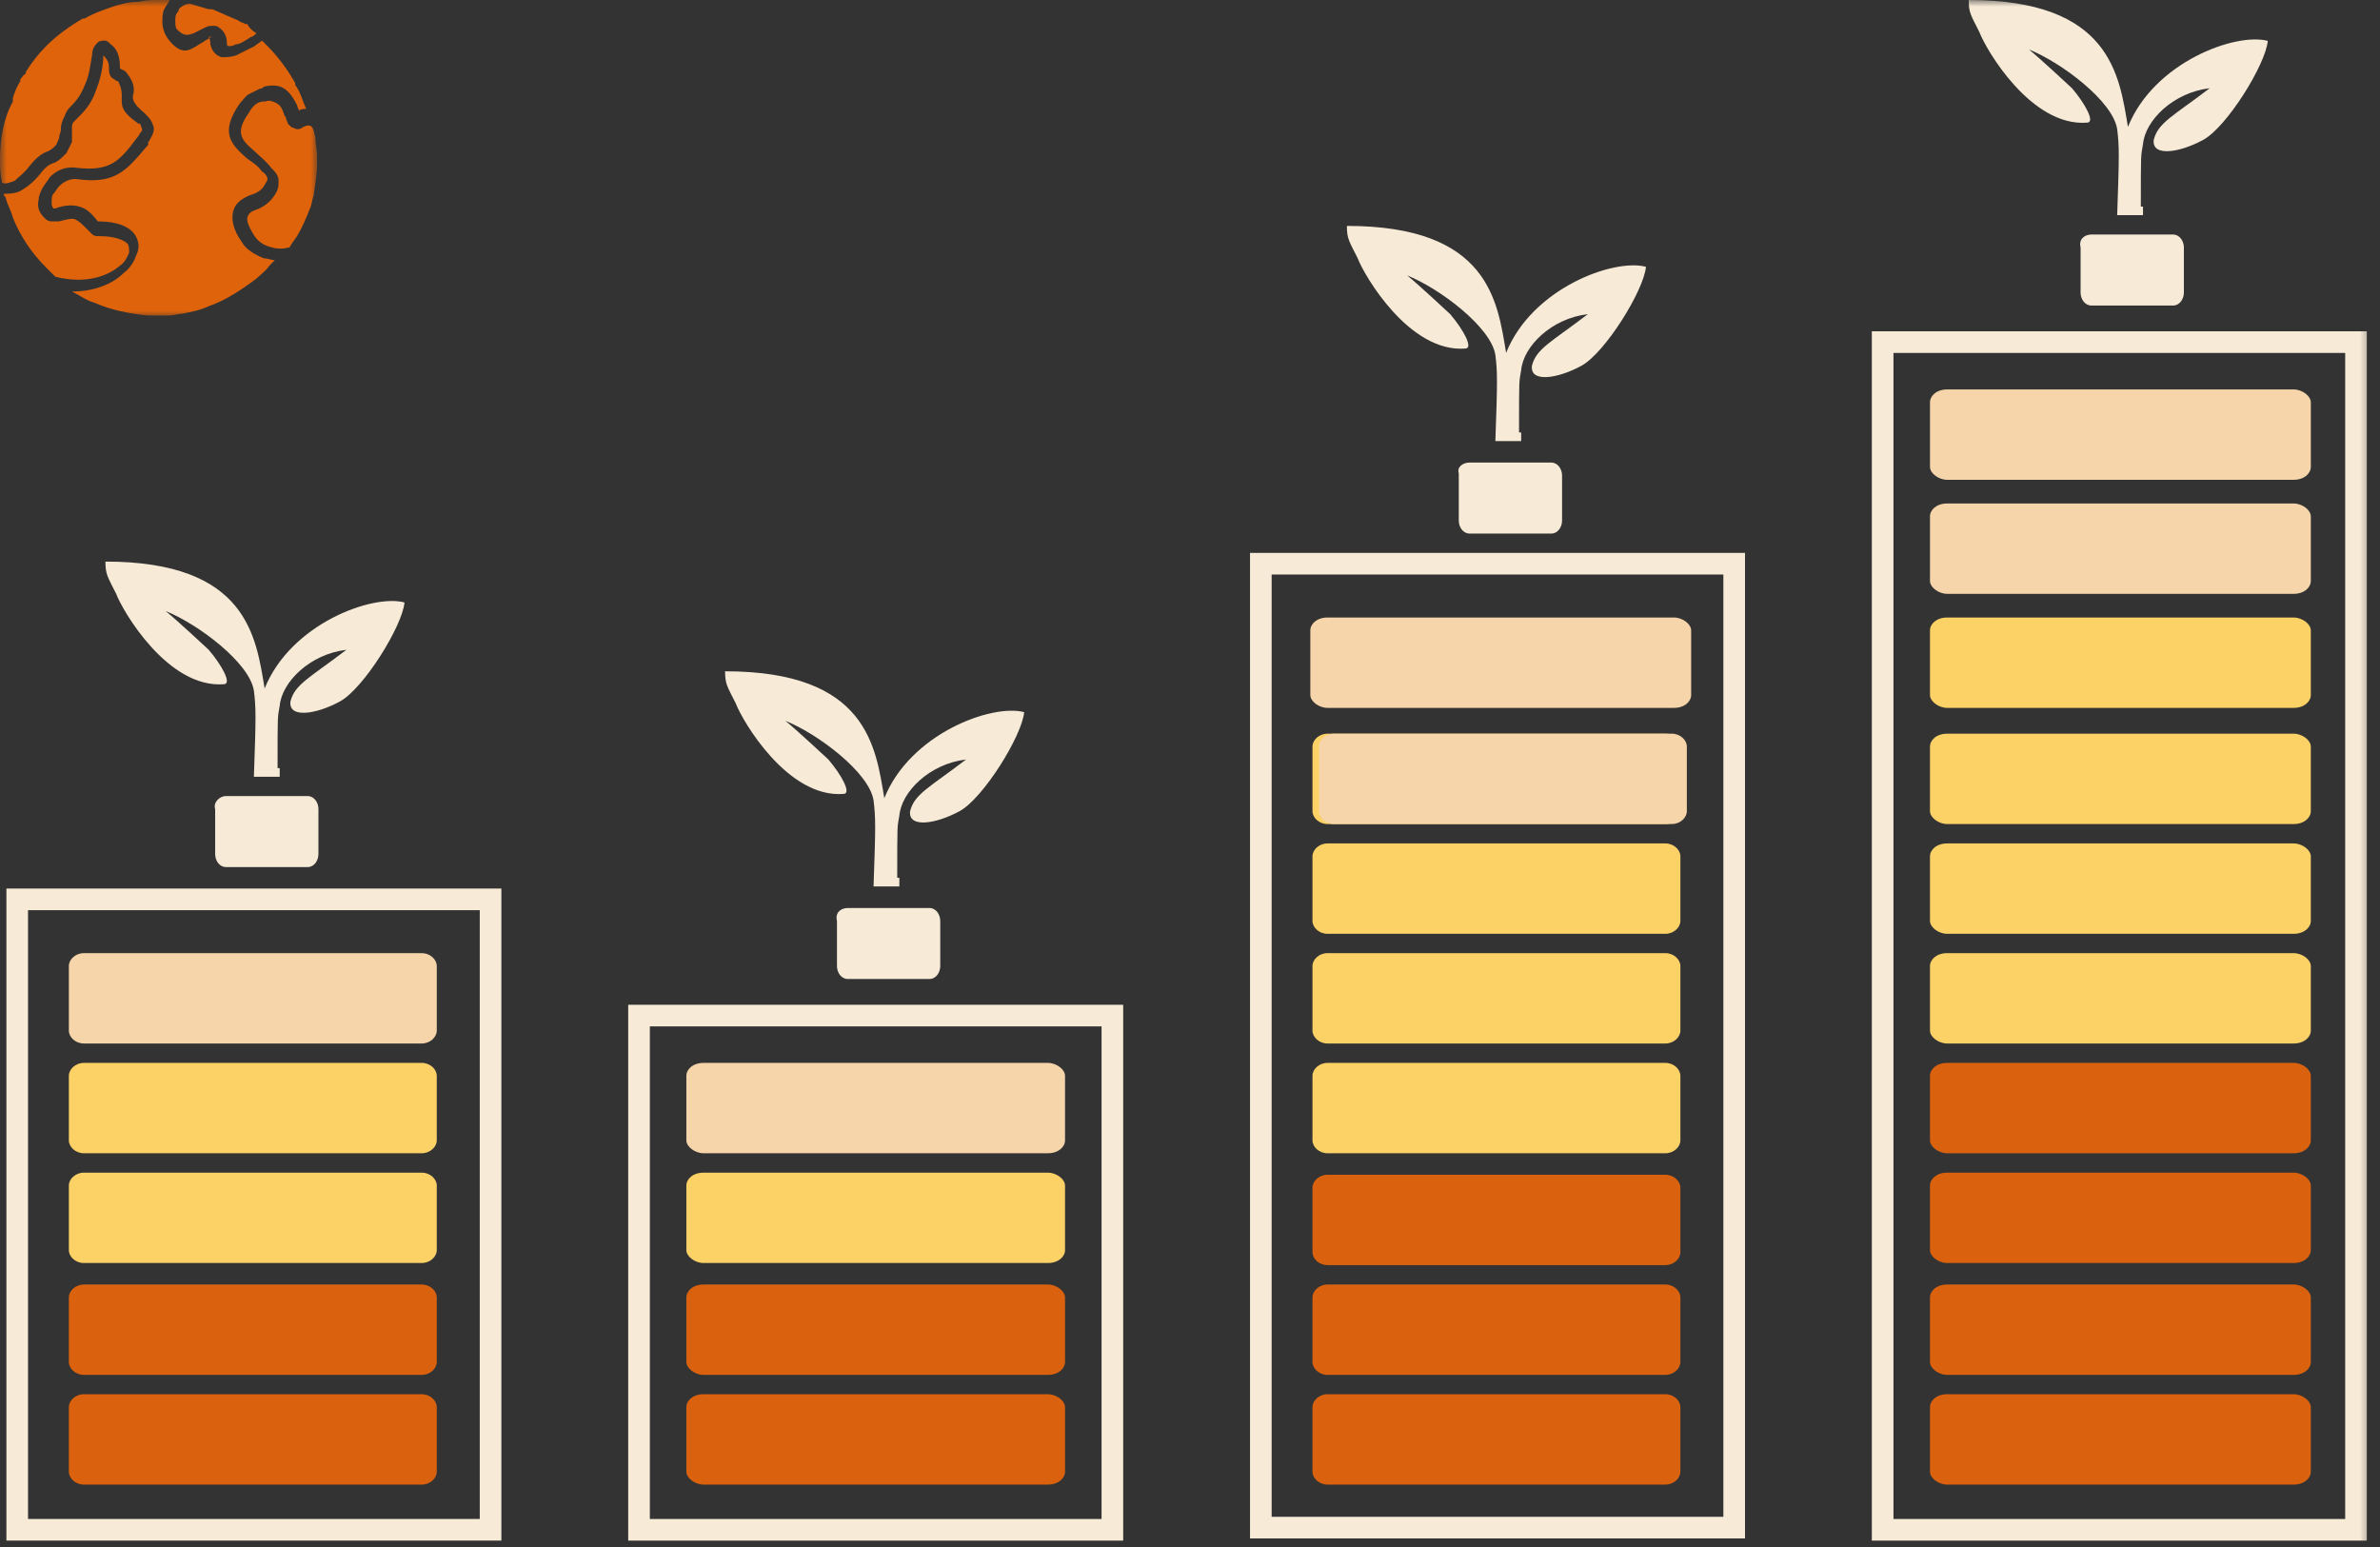
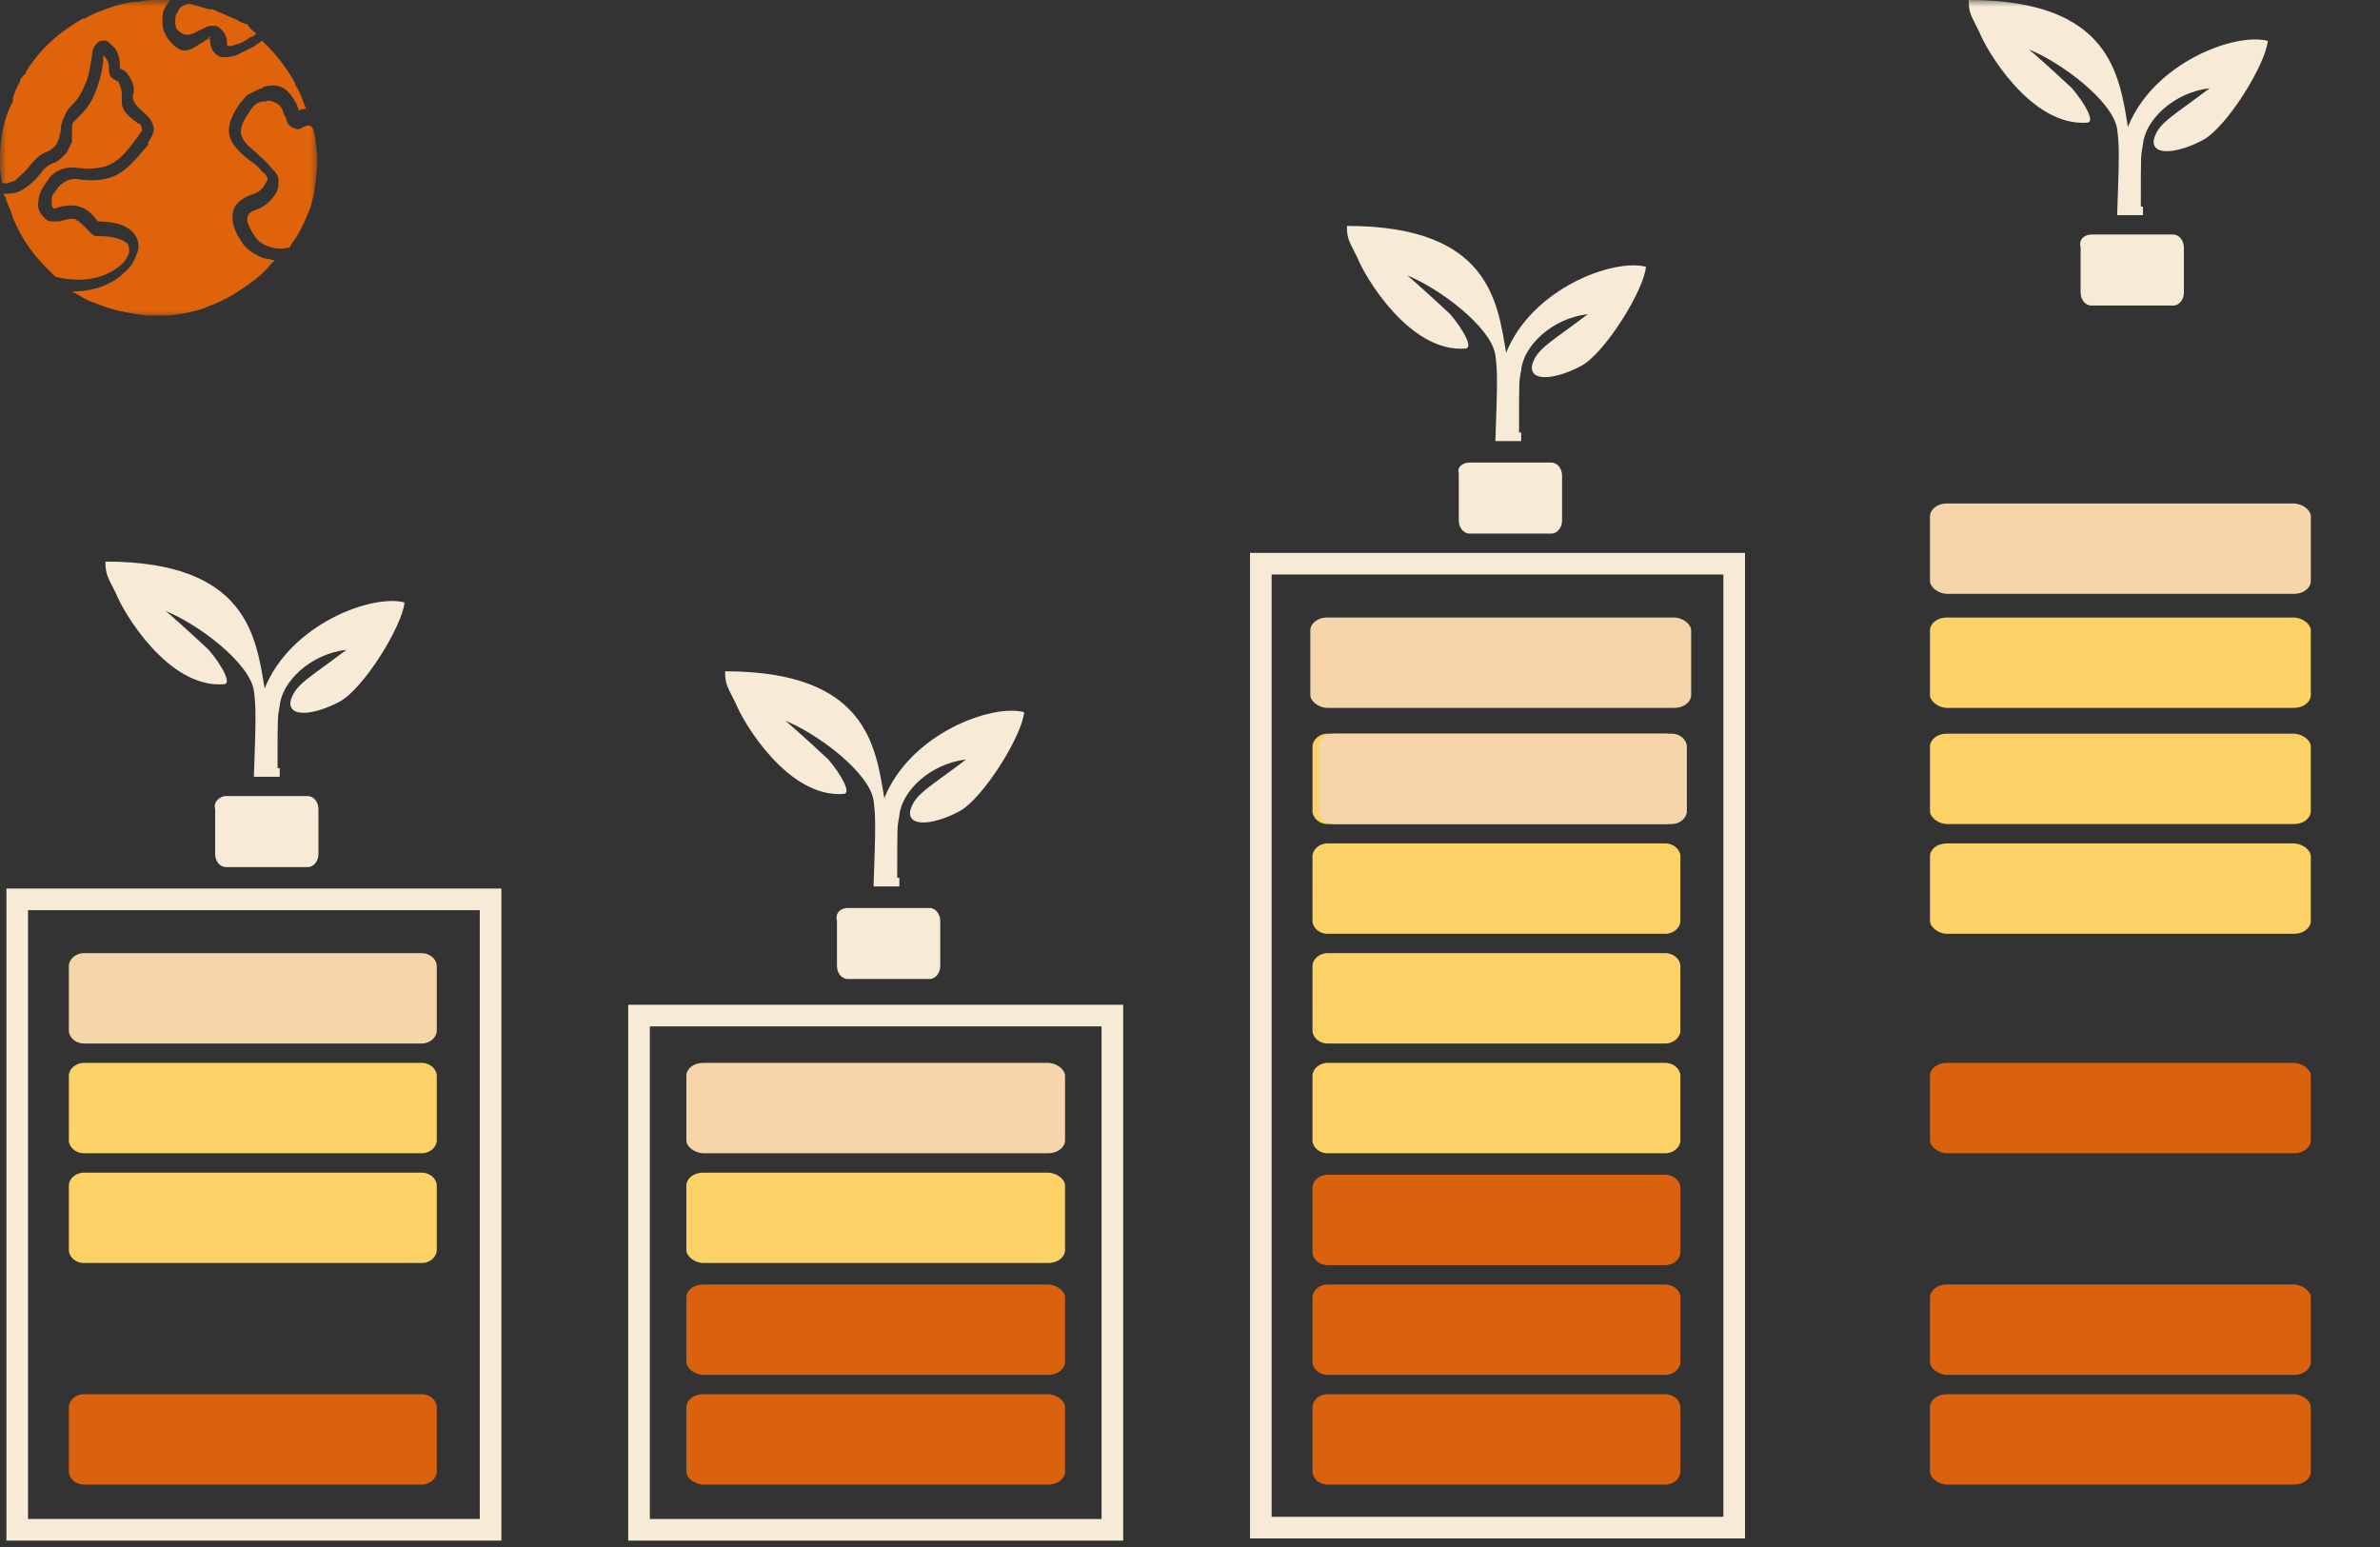
<svg xmlns="http://www.w3.org/2000/svg" width="180" height="117" viewBox="0 0 180 117" fill="none">
  <rect x="0" y="0" width="180" height="117" fill="#333333" stroke="none" />
  <g clip-path="url(#clip0_353_6522)">
    <g clip-path="url(#clip1_353_6522)">
      <mask id="mask0_353_6522" style="mask-type:luminance" maskUnits="userSpaceOnUse" x="0" y="0" width="24" height="24">
        <path d="M24 0H0V24H24V0Z" fill="white" />
      </mask>
      <g mask="url(#mask0_353_6522)">
        <path d="M0.279 14.651C0.698 14.651 0.977 14.651 1.395 14.512C1.953 14.233 2.512 13.814 3.07 13.116C3.488 12.558 3.767 12.419 4.186 12.279C4.465 12.139 4.744 11.861 5.023 11.581C5.163 11.302 5.302 11.023 5.442 10.744C5.442 10.326 5.442 10.046 5.442 9.767C5.442 9.488 5.442 9.349 5.581 9.209C5.721 9.07 5.86 8.93 6 8.791C6.558 8.233 6.977 7.674 7.256 6.837C7.535 6.14 7.814 5.163 7.814 4.186C7.953 4.326 8.233 4.605 8.233 5.023C8.233 5.721 8.372 5.86 8.651 6C8.651 6 8.791 6.14 8.93 6.14C9.209 6.698 9.209 6.977 9.209 7.256C9.209 7.953 9.07 8.372 10.465 9.349C10.465 9.349 10.465 9.349 10.605 9.349C10.605 9.488 10.744 9.628 10.744 9.767C10.744 9.907 10.744 9.907 10.605 10.046C10.465 10.326 10.326 10.465 10.326 10.465C9.07 12.139 8.372 12.977 5.86 12.698C5.023 12.558 4.326 12.837 3.767 13.395C3.628 13.674 3.349 13.954 3.209 14.233C3.07 14.512 2.93 14.791 2.93 15.07C2.791 15.628 2.93 16.047 3.349 16.465C3.488 16.605 3.628 16.744 3.907 16.744C4.047 16.744 4.326 16.744 4.465 16.744C5.023 16.605 5.442 16.465 5.721 16.605C6 16.744 6.279 17.023 6.558 17.302C6.698 17.442 6.837 17.581 6.977 17.721C7.116 17.86 7.256 17.86 7.535 17.86C8.651 17.86 9.349 18.14 9.628 18.419C9.767 18.558 9.767 18.837 9.767 19.116C9.628 19.395 9.488 19.814 9.07 20.093C8.093 20.93 6.419 21.488 4.186 20.93C3.907 20.651 3.767 20.512 3.488 20.233C2.372 19.116 1.535 17.86 0.977 16.465C0.837 15.907 0.558 15.488 0.419 14.93C0.279 14.791 0.279 14.791 0.279 14.651ZM19.395 2.512C19.256 2.651 19.116 2.791 18.977 2.791C18.558 3.07 18.14 3.349 17.86 3.349C17.581 3.488 17.442 3.488 17.302 3.488C17.302 3.488 17.163 3.488 17.163 3.349C17.163 3.07 17.163 2.791 16.884 2.372C16.605 2.093 16.465 1.953 16.186 1.953C15.907 1.953 15.767 1.953 15.488 2.093C15.209 2.233 14.93 2.372 14.651 2.512C14.233 2.651 13.954 2.791 13.395 2.233C13.256 2.093 13.256 1.814 13.256 1.535C13.256 1.395 13.256 1.116 13.395 0.977C13.535 0.837 13.535 0.558 13.674 0.558C13.814 0.419 14.093 0.279 14.372 0.279C14.791 0.419 15.349 0.558 15.767 0.698H15.907C15.907 0.698 15.907 0.698 16.047 0.698C16.744 0.977 17.302 1.256 18 1.535C18.14 1.674 18.279 1.674 18.558 1.814H18.698C18.837 2.093 19.116 2.372 19.395 2.512ZM12.837 0C12.558 0 12.279 0 12 0C11.442 0 11.023 0 10.465 0.14H10.326C9.767 0.14 9.349 0.279 8.791 0.419C7.953 0.698 7.116 0.977 6.419 1.395H6.279C5.302 1.953 4.326 2.651 3.488 3.488C2.93 4.047 2.372 4.744 1.953 5.442V5.581C1.814 5.581 1.674 5.86 1.535 6V6.14C1.256 6.558 1.116 6.977 0.977 7.395V7.535V7.674C0.279 8.93 0 10.465 0 12C0 12.558 0 13.116 0.14 13.674C0.14 13.674 0.14 13.674 0.14 13.814C0.419 13.954 0.698 13.814 1.116 13.674C1.395 13.395 1.814 13.116 2.233 12.558C2.791 11.861 3.209 11.581 3.628 11.442C3.907 11.302 4.047 11.163 4.186 11.023C4.326 10.884 4.326 10.744 4.465 10.465C4.465 10.186 4.605 10.046 4.605 9.767C4.605 9.349 4.744 9.07 4.884 8.791C5.023 8.372 5.163 8.233 5.442 7.953C5.86 7.535 6.14 7.116 6.419 6.419C6.698 5.86 6.837 5.023 6.977 4.047C6.977 3.628 7.256 3.349 7.395 3.209C7.535 3.07 7.814 3.07 7.953 3.07C8.093 3.07 8.233 3.209 8.372 3.349C8.791 3.628 9.07 4.186 9.07 5.023C9.07 5.163 9.07 5.163 9.07 5.163C9.209 5.302 9.488 5.302 9.628 5.581C10.186 6.279 10.186 6.837 10.046 7.256C10.046 7.535 10.046 7.814 10.884 8.512L11.023 8.651C11.302 8.93 11.442 9.07 11.581 9.488C11.721 9.767 11.581 10.186 11.302 10.605C11.302 10.605 11.302 10.744 11.163 10.744C11.302 10.884 11.163 11.023 11.023 11.163C9.488 12.977 8.651 13.954 5.721 13.535C5.302 13.535 4.884 13.674 4.465 14.093C4.326 14.233 4.186 14.512 4.047 14.651C3.907 14.791 3.907 15.07 3.907 15.209C3.907 15.488 3.907 15.628 4.047 15.767C4.047 15.767 4.047 15.767 4.186 15.767C4.884 15.488 5.581 15.488 6 15.628C6.558 15.767 6.977 16.186 7.395 16.744C8.93 16.744 9.767 17.163 10.186 17.721C10.465 18.14 10.605 18.698 10.326 19.256C10.186 19.674 9.907 20.233 9.349 20.651C8.512 21.488 7.116 22.047 5.442 22.047C6 22.326 6.558 22.744 7.116 22.884C8.372 23.442 9.767 23.721 11.163 23.86C11.442 23.86 11.581 23.86 11.861 23.86C12.279 23.86 12.558 23.86 12.837 23.86C13.116 23.86 13.535 23.721 13.814 23.721C14.512 23.581 15.209 23.442 15.767 23.163C17.023 22.744 18.279 21.907 19.395 21.07C19.674 20.791 20.093 20.512 20.372 20.093C20.512 19.953 20.651 19.814 20.791 19.674C20.512 19.674 20.233 19.535 19.953 19.535C19.256 19.256 18.558 18.837 18.279 18.279C17.86 17.721 17.581 17.023 17.581 16.465C17.581 15.767 17.86 15.209 18.837 14.791C19.256 14.651 19.674 14.512 19.953 14.093C20.093 13.814 20.233 13.674 20.233 13.535C20.233 13.395 20.093 13.116 19.814 12.977C19.535 12.558 19.116 12.279 18.698 12C17.442 10.884 16.605 10.046 18.14 7.814C18.419 7.535 18.558 7.256 18.837 7.116C19.116 6.977 19.395 6.837 19.674 6.698C19.814 6.698 19.814 6.698 19.953 6.558C20.512 6.419 21.07 6.419 21.488 6.698C21.907 6.977 22.186 7.395 22.465 7.953C22.465 8.093 22.605 8.233 22.605 8.372C22.744 8.233 23.023 8.233 23.163 8.233C22.884 7.674 22.744 6.977 22.326 6.419V6.279C21.767 5.302 21.07 4.326 20.233 3.488C20.093 3.349 19.953 3.209 19.814 3.07C19.674 3.209 19.395 3.349 19.256 3.488C18.698 3.767 18.14 4.047 17.86 4.186C17.442 4.326 17.163 4.326 16.744 4.326C16.326 4.186 16.047 3.907 15.907 3.349C15.907 3.209 15.907 2.93 15.767 2.791C16.047 2.791 16.047 2.791 16.047 2.791C16.047 2.791 15.907 2.791 15.767 2.93C15.488 3.07 15.349 3.209 15.07 3.349C14.233 3.907 13.674 4.186 12.698 2.93C12.419 2.512 12.279 2.093 12.279 1.674C12.279 1.395 12.279 0.977 12.419 0.698C12.558 0.419 12.698 0.279 12.837 0ZM21.907 18.698C21.488 18.837 20.93 18.837 20.512 18.698C19.953 18.558 19.535 18.279 19.256 17.86C18.977 17.442 18.698 16.884 18.698 16.605C18.698 16.326 18.837 16.047 19.256 15.907C19.674 15.767 20.233 15.488 20.651 14.93C21.07 14.372 21.07 14.093 21.07 13.674C21.07 13.256 20.791 12.977 20.512 12.698C20.093 12.139 19.674 11.861 19.256 11.442C18.279 10.605 17.721 10.046 18.837 8.512C18.977 8.233 19.116 8.093 19.256 7.953C19.395 7.814 19.674 7.674 19.953 7.674H20.093C20.372 7.535 20.651 7.674 20.93 7.814C21.209 7.953 21.349 8.233 21.488 8.651C21.488 8.791 21.628 8.791 21.628 8.93C21.628 9.07 21.767 9.209 21.767 9.349C21.907 9.488 21.907 9.488 22.047 9.628C22.186 9.628 22.326 9.767 22.465 9.767C22.605 9.767 22.744 9.767 22.884 9.628C23.163 9.488 23.302 9.488 23.302 9.488C23.721 9.488 23.721 9.907 23.86 10.465C23.86 11.023 24 11.442 24 12C24 12.977 23.86 13.814 23.721 14.791C23.581 15.209 23.581 15.488 23.442 15.767C23.163 16.465 22.884 17.163 22.465 17.86C22.186 18.279 22.047 18.419 21.907 18.698Z" fill="#DE630B" />
      </g>
    </g>
    <g clip-path="url(#clip2_353_6522)">
      <mask id="mask1_353_6522" style="mask-type:luminance" maskUnits="userSpaceOnUse" x="0" y="0" width="180" height="117">
        <path d="M179.487 0H0V117H179.487V0Z" fill="white" />
      </mask>
      <g mask="url(#mask1_353_6522)">
        <path d="M6.346 95.522C5.695 95.522 5.207 95.034 5.207 94.546V89.664C5.207 89.176 5.695 88.688 6.346 88.688H31.894C32.545 88.688 33.033 89.176 33.033 89.664V94.546C33.033 95.034 32.545 95.522 31.894 95.522H6.346Z" fill="#FCD266" />
      </g>
      <mask id="mask2_353_6522" style="mask-type:luminance" maskUnits="userSpaceOnUse" x="0" y="0" width="180" height="117">
        <path d="M179.487 0H0V117H179.487V0Z" fill="white" />
      </mask>
      <g mask="url(#mask2_353_6522)">
        <path d="M6.346 87.221C5.695 87.221 5.207 86.733 5.207 86.245V81.363C5.207 80.875 5.695 80.387 6.346 80.387H31.894C32.545 80.387 33.033 80.875 33.033 81.363V86.245C33.033 86.733 32.545 87.221 31.894 87.221H6.346Z" fill="#FCD266" />
      </g>
      <mask id="mask3_353_6522" style="mask-type:luminance" maskUnits="userSpaceOnUse" x="0" y="0" width="180" height="117">
        <path d="M179.487 0H0V117H179.487V0Z" fill="white" />
      </mask>
      <g mask="url(#mask3_353_6522)">
        <path d="M6.346 78.92C5.695 78.92 5.207 78.432 5.207 77.944V73.062C5.207 72.574 5.695 72.086 6.346 72.086H31.894C32.545 72.086 33.033 72.574 33.033 73.062V77.944C33.033 78.432 32.545 78.92 31.894 78.92H6.346Z" fill="#F5D5A9" />
      </g>
      <mask id="mask4_353_6522" style="mask-type:luminance" maskUnits="userSpaceOnUse" x="0" y="0" width="180" height="117">
-         <path d="M179.487 0H0V117H179.487V0Z" fill="white" />
-       </mask>
+         </mask>
      <g mask="url(#mask4_353_6522)">
        <path d="M6.346 103.983C5.695 103.983 5.207 103.495 5.207 103.007V98.125C5.207 97.637 5.695 97.148 6.346 97.148H31.894C32.545 97.148 33.033 97.637 33.033 98.125V103.007C33.033 103.495 32.545 103.983 31.894 103.983H6.346Z" fill="#DA610E" />
      </g>
      <mask id="mask5_353_6522" style="mask-type:luminance" maskUnits="userSpaceOnUse" x="0" y="0" width="180" height="117">
        <path d="M179.487 0H0V117H179.487V0Z" fill="white" />
      </mask>
      <g mask="url(#mask5_353_6522)">
        <path d="M6.346 112.28C5.695 112.28 5.207 111.792 5.207 111.303V106.422C5.207 105.933 5.695 105.445 6.346 105.445H31.894C32.545 105.445 33.033 105.933 33.033 106.422V111.303C33.033 111.792 32.545 112.28 31.894 112.28H6.346Z" fill="#DA610E" />
      </g>
      <mask id="mask6_353_6522" style="mask-type:luminance" maskUnits="userSpaceOnUse" x="0" y="0" width="180" height="117">
        <path d="M179.487 0H0V117H179.487V0Z" fill="white" />
      </mask>
      <g mask="url(#mask6_353_6522)">
        <path d="M37.102 68.019H1.302V115.698H37.102V68.019Z" stroke="#F7EBD8" stroke-width="1.635" stroke-miterlimit="10" />
      </g>
      <mask id="mask7_353_6522" style="mask-type:luminance" maskUnits="userSpaceOnUse" x="0" y="0" width="180" height="117">
        <path d="M179.487 0H0V117H179.487V0Z" fill="white" />
      </mask>
      <g mask="url(#mask7_353_6522)">
        <path d="M53.211 95.522C52.56 95.522 51.91 95.034 51.91 94.546V89.664C51.91 89.176 52.398 88.688 53.211 88.688H79.248C79.898 88.688 80.549 89.176 80.549 89.664V94.546C80.549 95.034 80.061 95.522 79.248 95.522H53.211Z" fill="#FCD266" />
      </g>
      <mask id="mask8_353_6522" style="mask-type:luminance" maskUnits="userSpaceOnUse" x="0" y="0" width="180" height="117">
        <path d="M179.487 0H0V117H179.487V0Z" fill="white" />
      </mask>
      <g mask="url(#mask8_353_6522)">
        <path d="M53.211 103.983C52.56 103.983 51.91 103.495 51.91 103.007V98.125C51.91 97.637 52.398 97.148 53.211 97.148H79.248C79.898 97.148 80.549 97.637 80.549 98.125V103.007C80.549 103.495 80.061 103.983 79.248 103.983H53.211Z" fill="#DA610E" />
      </g>
      <mask id="mask9_353_6522" style="mask-type:luminance" maskUnits="userSpaceOnUse" x="0" y="0" width="180" height="117">
        <path d="M179.487 0H0V117H179.487V0Z" fill="white" />
      </mask>
      <g mask="url(#mask9_353_6522)">
        <path d="M53.211 87.221C52.56 87.221 51.91 86.733 51.91 86.245V81.363C51.91 80.875 52.398 80.387 53.211 80.387H79.248C79.898 80.387 80.549 80.875 80.549 81.363V86.245C80.549 86.733 80.061 87.221 79.248 87.221H53.211Z" fill="#F5D5A9" />
      </g>
      <mask id="mask10_353_6522" style="mask-type:luminance" maskUnits="userSpaceOnUse" x="0" y="0" width="180" height="117">
        <path d="M179.487 0H0V117H179.487V0Z" fill="white" />
      </mask>
      <g mask="url(#mask10_353_6522)">
        <path d="M53.211 112.28C52.56 112.28 51.91 111.792 51.91 111.303V106.422C51.91 105.933 52.398 105.445 53.211 105.445H79.248C79.898 105.445 80.549 105.933 80.549 106.422V111.303C80.549 111.792 80.061 112.28 79.248 112.28H53.211Z" fill="#DA610E" />
      </g>
      <mask id="mask11_353_6522" style="mask-type:luminance" maskUnits="userSpaceOnUse" x="0" y="0" width="180" height="117">
        <path d="M179.487 0H0V117H179.487V0Z" fill="white" />
      </mask>
      <g mask="url(#mask11_353_6522)">
        <path d="M84.129 76.809H48.33V115.7H84.129V76.809Z" stroke="#F7EBD8" stroke-width="1.635" stroke-miterlimit="10" />
      </g>
      <mask id="mask12_353_6522" style="mask-type:luminance" maskUnits="userSpaceOnUse" x="0" y="0" width="180" height="117">
        <path d="M179.487 0H0V117H179.487V0Z" fill="white" />
      </mask>
      <g mask="url(#mask12_353_6522)">
        <path d="M100.402 95.682C99.751 95.682 99.263 95.194 99.263 94.706V89.824C99.263 89.336 99.751 88.848 100.402 88.848H125.95C126.601 88.848 127.089 89.336 127.089 89.824V94.706C127.089 95.194 126.601 95.682 125.95 95.682H100.402Z" fill="#DA610E" />
      </g>
      <mask id="mask13_353_6522" style="mask-type:luminance" maskUnits="userSpaceOnUse" x="0" y="0" width="180" height="117">
        <path d="M179.487 0H0V117H179.487V0Z" fill="white" />
      </mask>
      <g mask="url(#mask13_353_6522)">
        <path d="M100.402 103.983C99.751 103.983 99.263 103.495 99.263 103.007V98.125C99.263 97.637 99.751 97.148 100.402 97.148H125.95C126.601 97.148 127.089 97.637 127.089 98.125V103.007C127.089 103.495 126.601 103.983 125.95 103.983H100.402Z" fill="#DA610E" />
      </g>
      <mask id="mask14_353_6522" style="mask-type:luminance" maskUnits="userSpaceOnUse" x="0" y="0" width="180" height="117">
        <path d="M179.487 0H0V117H179.487V0Z" fill="white" />
      </mask>
      <g mask="url(#mask14_353_6522)">
        <path d="M100.402 78.92C99.751 78.92 99.263 78.432 99.263 77.944V73.062C99.263 72.574 99.751 72.086 100.402 72.086H125.95C126.601 72.086 127.089 72.574 127.089 73.062V77.944C127.089 78.432 126.601 78.92 125.95 78.92H100.402Z" fill="#FCD266" />
      </g>
      <mask id="mask15_353_6522" style="mask-type:luminance" maskUnits="userSpaceOnUse" x="0" y="0" width="180" height="117">
        <path d="M179.487 0H0V117H179.487V0Z" fill="white" />
      </mask>
      <g mask="url(#mask15_353_6522)">
        <path d="M100.402 87.221C99.751 87.221 99.263 86.733 99.263 86.245V81.363C99.263 80.875 99.751 80.387 100.402 80.387H125.95C126.601 80.387 127.089 80.875 127.089 81.363V86.245C127.089 86.733 126.601 87.221 125.95 87.221H100.402Z" fill="#FCD266" />
      </g>
      <mask id="mask16_353_6522" style="mask-type:luminance" maskUnits="userSpaceOnUse" x="0" y="0" width="180" height="117">
        <path d="M179.487 0H0V117H179.487V0Z" fill="white" />
      </mask>
      <g mask="url(#mask16_353_6522)">
        <path d="M100.402 70.624C99.751 70.624 99.263 70.135 99.263 69.647V64.765C99.263 64.277 99.751 63.789 100.402 63.789H125.95C126.601 63.789 127.089 64.277 127.089 64.765V69.647C127.089 70.135 126.601 70.624 125.95 70.624H100.402Z" fill="#FCD266" />
      </g>
      <mask id="mask17_353_6522" style="mask-type:luminance" maskUnits="userSpaceOnUse" x="0" y="0" width="180" height="117">
        <path d="M179.487 0H0V117H179.487V0Z" fill="white" />
      </mask>
      <g mask="url(#mask17_353_6522)">
        <path d="M100.402 62.323C99.751 62.323 99.263 61.835 99.263 61.346V56.465C99.263 55.977 99.751 55.488 100.402 55.488H125.95C126.601 55.488 127.089 55.977 127.089 56.465V61.346C127.089 61.835 126.601 62.323 125.95 62.323H100.402Z" fill="#FCD266" />
      </g>
      <mask id="mask18_353_6522" style="mask-type:luminance" maskUnits="userSpaceOnUse" x="0" y="0" width="180" height="117">
        <path d="M179.487 0H0V117H179.487V0Z" fill="white" />
      </mask>
      <g mask="url(#mask18_353_6522)">
        <path d="M100.89 62.323C100.239 62.323 99.751 61.835 99.751 61.346V56.465C99.751 55.977 100.239 55.488 100.89 55.488H126.438C127.089 55.488 127.577 55.977 127.577 56.465V61.346C127.577 61.835 127.089 62.323 126.438 62.323H100.89Z" fill="#F5D5A9" />
      </g>
      <mask id="mask19_353_6522" style="mask-type:luminance" maskUnits="userSpaceOnUse" x="0" y="0" width="180" height="117">
        <path d="M179.487 0H0V117H179.487V0Z" fill="white" />
      </mask>
      <g mask="url(#mask19_353_6522)">
        <path d="M100.402 112.28C99.751 112.28 99.263 111.792 99.263 111.303V106.422C99.263 105.933 99.751 105.445 100.402 105.445H125.95C126.601 105.445 127.089 105.933 127.089 106.422V111.303C127.089 111.792 126.601 112.28 125.95 112.28H100.402Z" fill="#DA610E" />
      </g>
      <mask id="mask20_353_6522" style="mask-type:luminance" maskUnits="userSpaceOnUse" x="0" y="0" width="180" height="117">
        <path d="M179.487 0H0V117H179.487V0Z" fill="white" />
      </mask>
      <g mask="url(#mask20_353_6522)">
        <path d="M131.157 42.633H95.357V115.534H131.157V42.633Z" stroke="#F7EBD8" stroke-width="1.635" stroke-miterlimit="10" />
      </g>
      <mask id="mask21_353_6522" style="mask-type:luminance" maskUnits="userSpaceOnUse" x="0" y="0" width="180" height="117">
        <path d="M179.487 0H0V117H179.487V0Z" fill="white" />
      </mask>
      <g mask="url(#mask21_353_6522)">
        <path d="M147.267 44.913C146.616 44.913 145.965 44.424 145.965 43.936V39.054C145.965 38.566 146.453 38.078 147.267 38.078H173.466C174.117 38.078 174.768 38.566 174.768 39.054V43.936C174.768 44.424 174.28 44.913 173.466 44.913H147.267Z" fill="#F5D5A9" />
      </g>
      <mask id="mask22_353_6522" style="mask-type:luminance" maskUnits="userSpaceOnUse" x="0" y="0" width="180" height="117">
-         <path d="M179.487 0H0V117H179.487V0Z" fill="white" />
-       </mask>
+         </mask>
      <g mask="url(#mask22_353_6522)">
        <path d="M147.267 36.288C146.616 36.288 145.965 35.799 145.965 35.311V30.43C145.965 29.941 146.453 29.453 147.267 29.453H173.466C174.117 29.453 174.768 29.941 174.768 30.43V35.311C174.768 35.799 174.28 36.288 173.466 36.288H147.267Z" fill="#F5D5A9" />
      </g>
      <mask id="mask23_353_6522" style="mask-type:luminance" maskUnits="userSpaceOnUse" x="0" y="0" width="180" height="117">
        <path d="M179.487 0H0V117H179.487V0Z" fill="white" />
      </mask>
      <g mask="url(#mask23_353_6522)">
        <path d="M100.402 53.538C99.751 53.538 99.1 53.049 99.1 52.561V47.679C99.1 47.191 99.588 46.703 100.402 46.703H126.601C127.252 46.703 127.903 47.191 127.903 47.679V52.561C127.903 53.049 127.414 53.538 126.601 53.538H100.402Z" fill="#F5D5A9" />
      </g>
      <mask id="mask24_353_6522" style="mask-type:luminance" maskUnits="userSpaceOnUse" x="0" y="0" width="180" height="117">
-         <path d="M179.487 0H0V117H179.487V0Z" fill="white" />
-       </mask>
+         </mask>
      <g mask="url(#mask24_353_6522)">
        <path d="M147.267 95.522C146.616 95.522 145.965 95.034 145.965 94.546V89.664C145.965 89.176 146.453 88.688 147.267 88.688H173.466C174.117 88.688 174.768 89.176 174.768 89.664V94.546C174.768 95.034 174.28 95.522 173.466 95.522H147.267Z" fill="#DA610E" />
      </g>
      <mask id="mask25_353_6522" style="mask-type:luminance" maskUnits="userSpaceOnUse" x="0" y="0" width="180" height="117">
        <path d="M179.487 0H0V117H179.487V0Z" fill="white" />
      </mask>
      <g mask="url(#mask25_353_6522)">
        <path d="M147.267 103.983C146.616 103.983 145.965 103.495 145.965 103.007V98.125C145.965 97.637 146.453 97.148 147.267 97.148H173.466C174.117 97.148 174.768 97.637 174.768 98.125V103.007C174.768 103.495 174.28 103.983 173.466 103.983H147.267Z" fill="#DA610E" />
      </g>
      <mask id="mask26_353_6522" style="mask-type:luminance" maskUnits="userSpaceOnUse" x="0" y="0" width="180" height="117">
-         <path d="M179.487 0H0V117H179.487V0Z" fill="white" />
-       </mask>
+         </mask>
      <g mask="url(#mask26_353_6522)">
        <path d="M147.267 78.92C146.616 78.92 145.965 78.432 145.965 77.944V73.062C145.965 72.574 146.453 72.086 147.267 72.086H173.466C174.117 72.086 174.768 72.574 174.768 73.062V77.944C174.768 78.432 174.28 78.92 173.466 78.92H147.267Z" fill="#FCD266" />
      </g>
      <mask id="mask27_353_6522" style="mask-type:luminance" maskUnits="userSpaceOnUse" x="0" y="0" width="180" height="117">
        <path d="M179.487 0H0V117H179.487V0Z" fill="white" />
      </mask>
      <g mask="url(#mask27_353_6522)">
        <path d="M147.267 87.221C146.616 87.221 145.965 86.733 145.965 86.245V81.363C145.965 80.875 146.453 80.387 147.267 80.387H173.466C174.117 80.387 174.768 80.875 174.768 81.363V86.245C174.768 86.733 174.28 87.221 173.466 87.221H147.267Z" fill="#DA610E" />
      </g>
      <mask id="mask28_353_6522" style="mask-type:luminance" maskUnits="userSpaceOnUse" x="0" y="0" width="180" height="117">
        <path d="M179.487 0H0V117H179.487V0Z" fill="white" />
      </mask>
      <g mask="url(#mask28_353_6522)">
        <path d="M147.267 70.624C146.616 70.624 145.965 70.135 145.965 69.647V64.765C145.965 64.277 146.453 63.789 147.267 63.789H173.466C174.117 63.789 174.768 64.277 174.768 64.765V69.647C174.768 70.135 174.28 70.624 173.466 70.624H147.267Z" fill="#FCD266" />
      </g>
      <mask id="mask29_353_6522" style="mask-type:luminance" maskUnits="userSpaceOnUse" x="0" y="0" width="180" height="117">
        <path d="M179.487 0H0V117H179.487V0Z" fill="white" />
      </mask>
      <g mask="url(#mask29_353_6522)">
        <path d="M147.267 62.323C146.616 62.323 145.965 61.835 145.965 61.346V56.465C145.965 55.977 146.453 55.488 147.267 55.488H173.466C174.117 55.488 174.768 55.977 174.768 56.465V61.346C174.768 61.835 174.28 62.323 173.466 62.323H147.267Z" fill="#FCD266" />
      </g>
      <mask id="mask30_353_6522" style="mask-type:luminance" maskUnits="userSpaceOnUse" x="0" y="0" width="180" height="117">
        <path d="M179.487 0H0V117H179.487V0Z" fill="white" />
      </mask>
      <g mask="url(#mask30_353_6522)">
        <path d="M147.267 53.538C146.616 53.538 145.965 53.049 145.965 52.561V47.679C145.965 47.191 146.453 46.703 147.267 46.703H173.466C174.117 46.703 174.768 47.191 174.768 47.679V52.561C174.768 53.049 174.28 53.538 173.466 53.538H147.267Z" fill="#FCD266" />
      </g>
      <mask id="mask31_353_6522" style="mask-type:luminance" maskUnits="userSpaceOnUse" x="0" y="0" width="180" height="117">
        <path d="M179.487 0H0V117H179.487V0Z" fill="white" />
      </mask>
      <g mask="url(#mask31_353_6522)">
        <path d="M147.267 112.28C146.616 112.28 145.965 111.792 145.965 111.303V106.422C145.965 105.933 146.453 105.445 147.267 105.445H173.466C174.117 105.445 174.768 105.933 174.768 106.422V111.303C174.768 111.792 174.28 112.28 173.466 112.28H147.267Z" fill="#DA610E" />
      </g>
      <mask id="mask32_353_6522" style="mask-type:luminance" maskUnits="userSpaceOnUse" x="0" y="0" width="180" height="117">
        <path d="M179.487 0H0V117H179.487V0Z" fill="white" />
      </mask>
      <g mask="url(#mask32_353_6522)">
-         <path d="M178.185 25.875H142.385V115.7H178.185V25.875Z" stroke="#F7EBD8" stroke-width="1.635" stroke-miterlimit="10" />
-       </g>
+         </g>
      <mask id="mask33_353_6522" style="mask-type:luminance" maskUnits="userSpaceOnUse" x="0" y="0" width="180" height="117">
        <path d="M179.487 0H0V117H179.487V0Z" fill="white" />
      </mask>
      <g mask="url(#mask33_353_6522)">
        <path d="M158.17 17.738H164.353C164.841 17.738 165.167 18.227 165.167 18.715V22.132C165.167 22.62 164.841 23.108 164.353 23.108H158.17C157.681 23.108 157.356 22.62 157.356 22.132V18.715C157.193 18.064 157.681 17.738 158.17 17.738Z" fill="#F7EBD8" />
      </g>
      <mask id="mask34_353_6522" style="mask-type:luminance" maskUnits="userSpaceOnUse" x="0" y="0" width="180" height="117">
        <path d="M179.487 0H0V117H179.487V0Z" fill="white" />
      </mask>
      <g mask="url(#mask34_353_6522)">
        <path d="M161.912 15.622C161.912 11.391 161.912 11.879 162.075 10.903C162.238 9.113 164.353 6.997 167.12 6.672C164.353 8.787 163.214 9.275 162.889 10.577C162.726 11.879 164.841 11.553 166.631 10.577C168.421 9.601 171.35 4.882 171.513 3.092C169.072 2.441 162.889 4.719 160.936 9.601C160.285 5.695 159.634 0 148.894 0C148.894 0.976 149.057 1.139 149.708 2.441C150.196 3.743 153.613 9.601 157.844 9.275C158.495 9.275 157.681 7.811 156.705 6.672C156.705 6.672 154.264 4.394 153.451 3.743C155.892 4.719 159.797 7.648 160.122 9.764C160.285 11.065 160.285 11.716 160.122 16.273H162.075V15.622H161.912Z" fill="#F7EBD8" />
      </g>
      <mask id="mask35_353_6522" style="mask-type:luminance" maskUnits="userSpaceOnUse" x="0" y="0" width="180" height="117">
        <path d="M179.487 0H0V117H179.487V0Z" fill="white" />
      </mask>
      <g mask="url(#mask35_353_6522)">
        <path d="M111.142 34.984H117.325C117.814 34.984 118.139 35.473 118.139 35.961V39.378C118.139 39.866 117.814 40.354 117.325 40.354H111.142C110.654 40.354 110.328 39.866 110.328 39.378V35.798C110.166 35.31 110.654 34.984 111.142 34.984Z" fill="#F7EBD8" />
      </g>
      <mask id="mask36_353_6522" style="mask-type:luminance" maskUnits="userSpaceOnUse" x="0" y="0" width="180" height="117">
        <path d="M179.487 0H0V117H179.487V0Z" fill="white" />
      </mask>
      <g mask="url(#mask36_353_6522)">
        <path d="M114.885 32.708C114.885 28.477 114.885 28.965 115.047 27.989C115.21 26.199 117.325 24.083 120.092 23.758C117.325 25.873 116.186 26.361 115.861 27.663C115.698 28.965 117.814 28.64 119.604 27.663C121.394 26.687 124.323 21.968 124.485 20.178C122.044 19.527 115.861 21.805 113.908 26.687C113.257 22.781 112.606 17.086 101.866 17.086C101.866 18.062 102.029 18.225 102.68 19.527C103.168 20.829 106.586 26.687 110.816 26.361C111.467 26.361 110.654 24.897 109.677 23.758C109.677 23.758 107.236 21.48 106.423 20.829C108.864 21.805 112.769 24.734 113.095 26.849C113.257 28.151 113.257 28.802 113.095 33.358H115.047V32.708H114.885Z" fill="#F7EBD8" />
      </g>
      <mask id="mask37_353_6522" style="mask-type:luminance" maskUnits="userSpaceOnUse" x="0" y="0" width="180" height="117">
        <path d="M179.487 0H0V117H179.487V0Z" fill="white" />
      </mask>
      <g mask="url(#mask37_353_6522)">
        <path d="M64.114 68.672H70.298C70.786 68.672 71.111 69.16 71.111 69.648V73.066C71.111 73.554 70.786 74.042 70.298 74.042H64.114C63.626 74.042 63.3 73.554 63.3 73.066V69.648C63.138 68.997 63.626 68.672 64.114 68.672Z" fill="#F7EBD8" />
      </g>
      <mask id="mask38_353_6522" style="mask-type:luminance" maskUnits="userSpaceOnUse" x="0" y="0" width="180" height="117">
        <path d="M179.487 0H0V117H179.487V0Z" fill="white" />
      </mask>
      <g mask="url(#mask38_353_6522)">
        <path d="M67.857 66.391C67.857 62.16 67.857 62.648 68.019 61.672C68.182 59.882 70.298 57.767 73.064 57.441C70.298 59.557 69.159 60.045 68.833 61.347C68.67 62.648 70.786 62.323 72.576 61.347C74.366 60.37 77.295 55.651 77.458 53.861C75.017 53.21 68.833 55.489 66.88 60.37C66.23 56.465 65.579 50.77 54.839 50.77C54.839 51.746 55.001 51.909 55.652 53.21C56.141 54.512 59.558 60.37 63.789 60.045C64.439 60.045 63.626 58.58 62.65 57.441C62.65 57.441 60.209 55.163 59.395 54.512C61.836 55.489 65.741 58.418 66.067 60.533C66.23 61.835 66.23 62.486 66.067 67.042H68.019V66.391H67.857Z" fill="#F7EBD8" />
      </g>
      <mask id="mask39_353_6522" style="mask-type:luminance" maskUnits="userSpaceOnUse" x="0" y="0" width="180" height="117">
        <path d="M179.487 0H0V117H179.487V0Z" fill="white" />
      </mask>
      <g mask="url(#mask39_353_6522)">
        <path d="M17.086 60.207H23.27C23.758 60.207 24.083 60.695 24.083 61.183V64.601C24.083 65.089 23.758 65.577 23.27 65.577H17.086C16.598 65.577 16.273 65.089 16.273 64.601V61.183C16.11 60.695 16.598 60.207 17.086 60.207Z" fill="#F7EBD8" />
      </g>
      <mask id="mask40_353_6522" style="mask-type:luminance" maskUnits="userSpaceOnUse" x="0" y="0" width="180" height="117">
        <path d="M179.487 0H0V117H179.487V0Z" fill="white" />
      </mask>
      <g mask="url(#mask40_353_6522)">
        <path d="M20.992 58.094C20.992 53.864 20.992 54.352 21.154 53.375C21.317 51.585 23.433 49.47 26.199 49.144C23.433 51.26 22.294 51.748 21.968 53.05C21.805 54.352 23.921 54.026 25.711 53.05C27.501 52.074 30.43 47.354 30.593 45.564C28.152 44.913 21.968 47.192 20.015 52.074C19.364 48.168 18.713 42.473 7.974 42.473C7.974 43.449 8.136 43.612 8.787 44.913C9.275 46.215 12.693 52.074 16.924 51.748C17.574 51.748 16.761 50.283 15.784 49.144C15.784 49.144 13.344 46.866 12.53 46.215C14.971 47.192 18.876 50.121 19.202 52.236C19.364 53.538 19.364 54.189 19.202 58.745H21.154V58.094H20.992Z" fill="#F7EBD8" />
      </g>
    </g>
  </g>
  <defs>
    <clipPath id="clip0_353_6522">
      <rect width="179.487" height="117" fill="white" />
    </clipPath>
    <clipPath id="clip1_353_6522">
      <rect width="24" height="24" fill="white" />
    </clipPath>
    <clipPath id="clip2_353_6522">
      <rect width="179.487" height="117" fill="white" />
    </clipPath>
  </defs>
</svg>